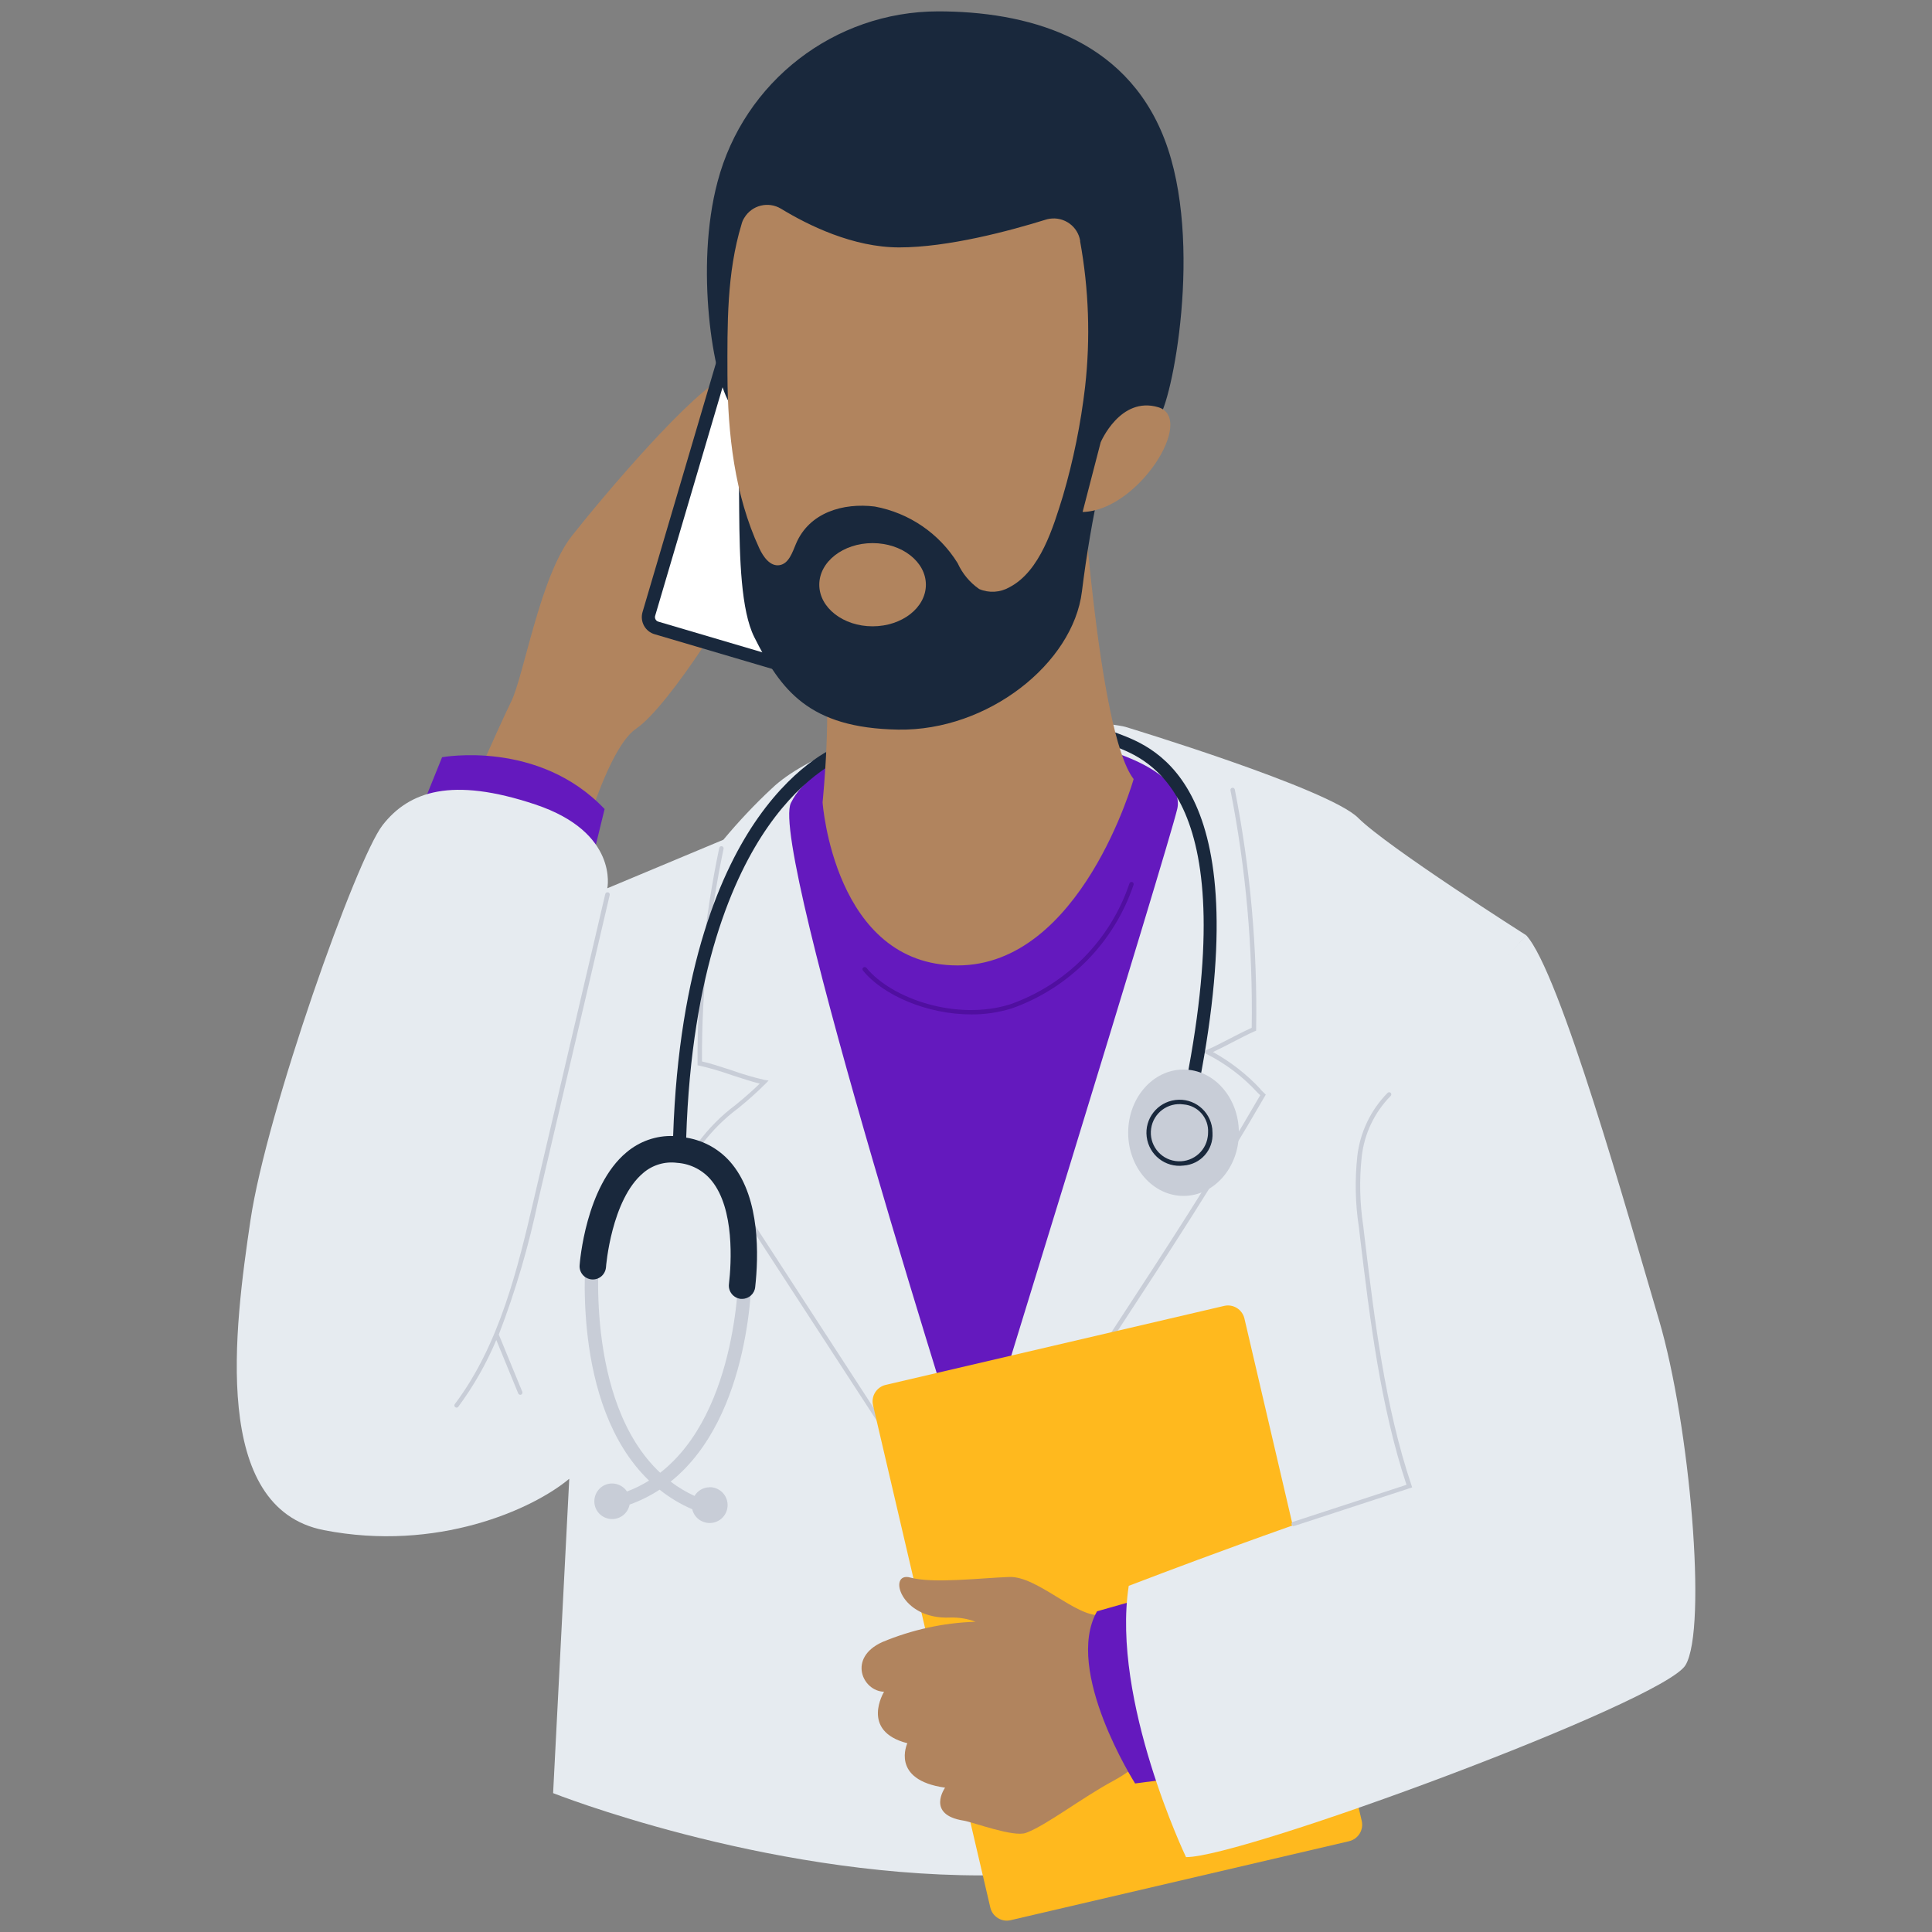
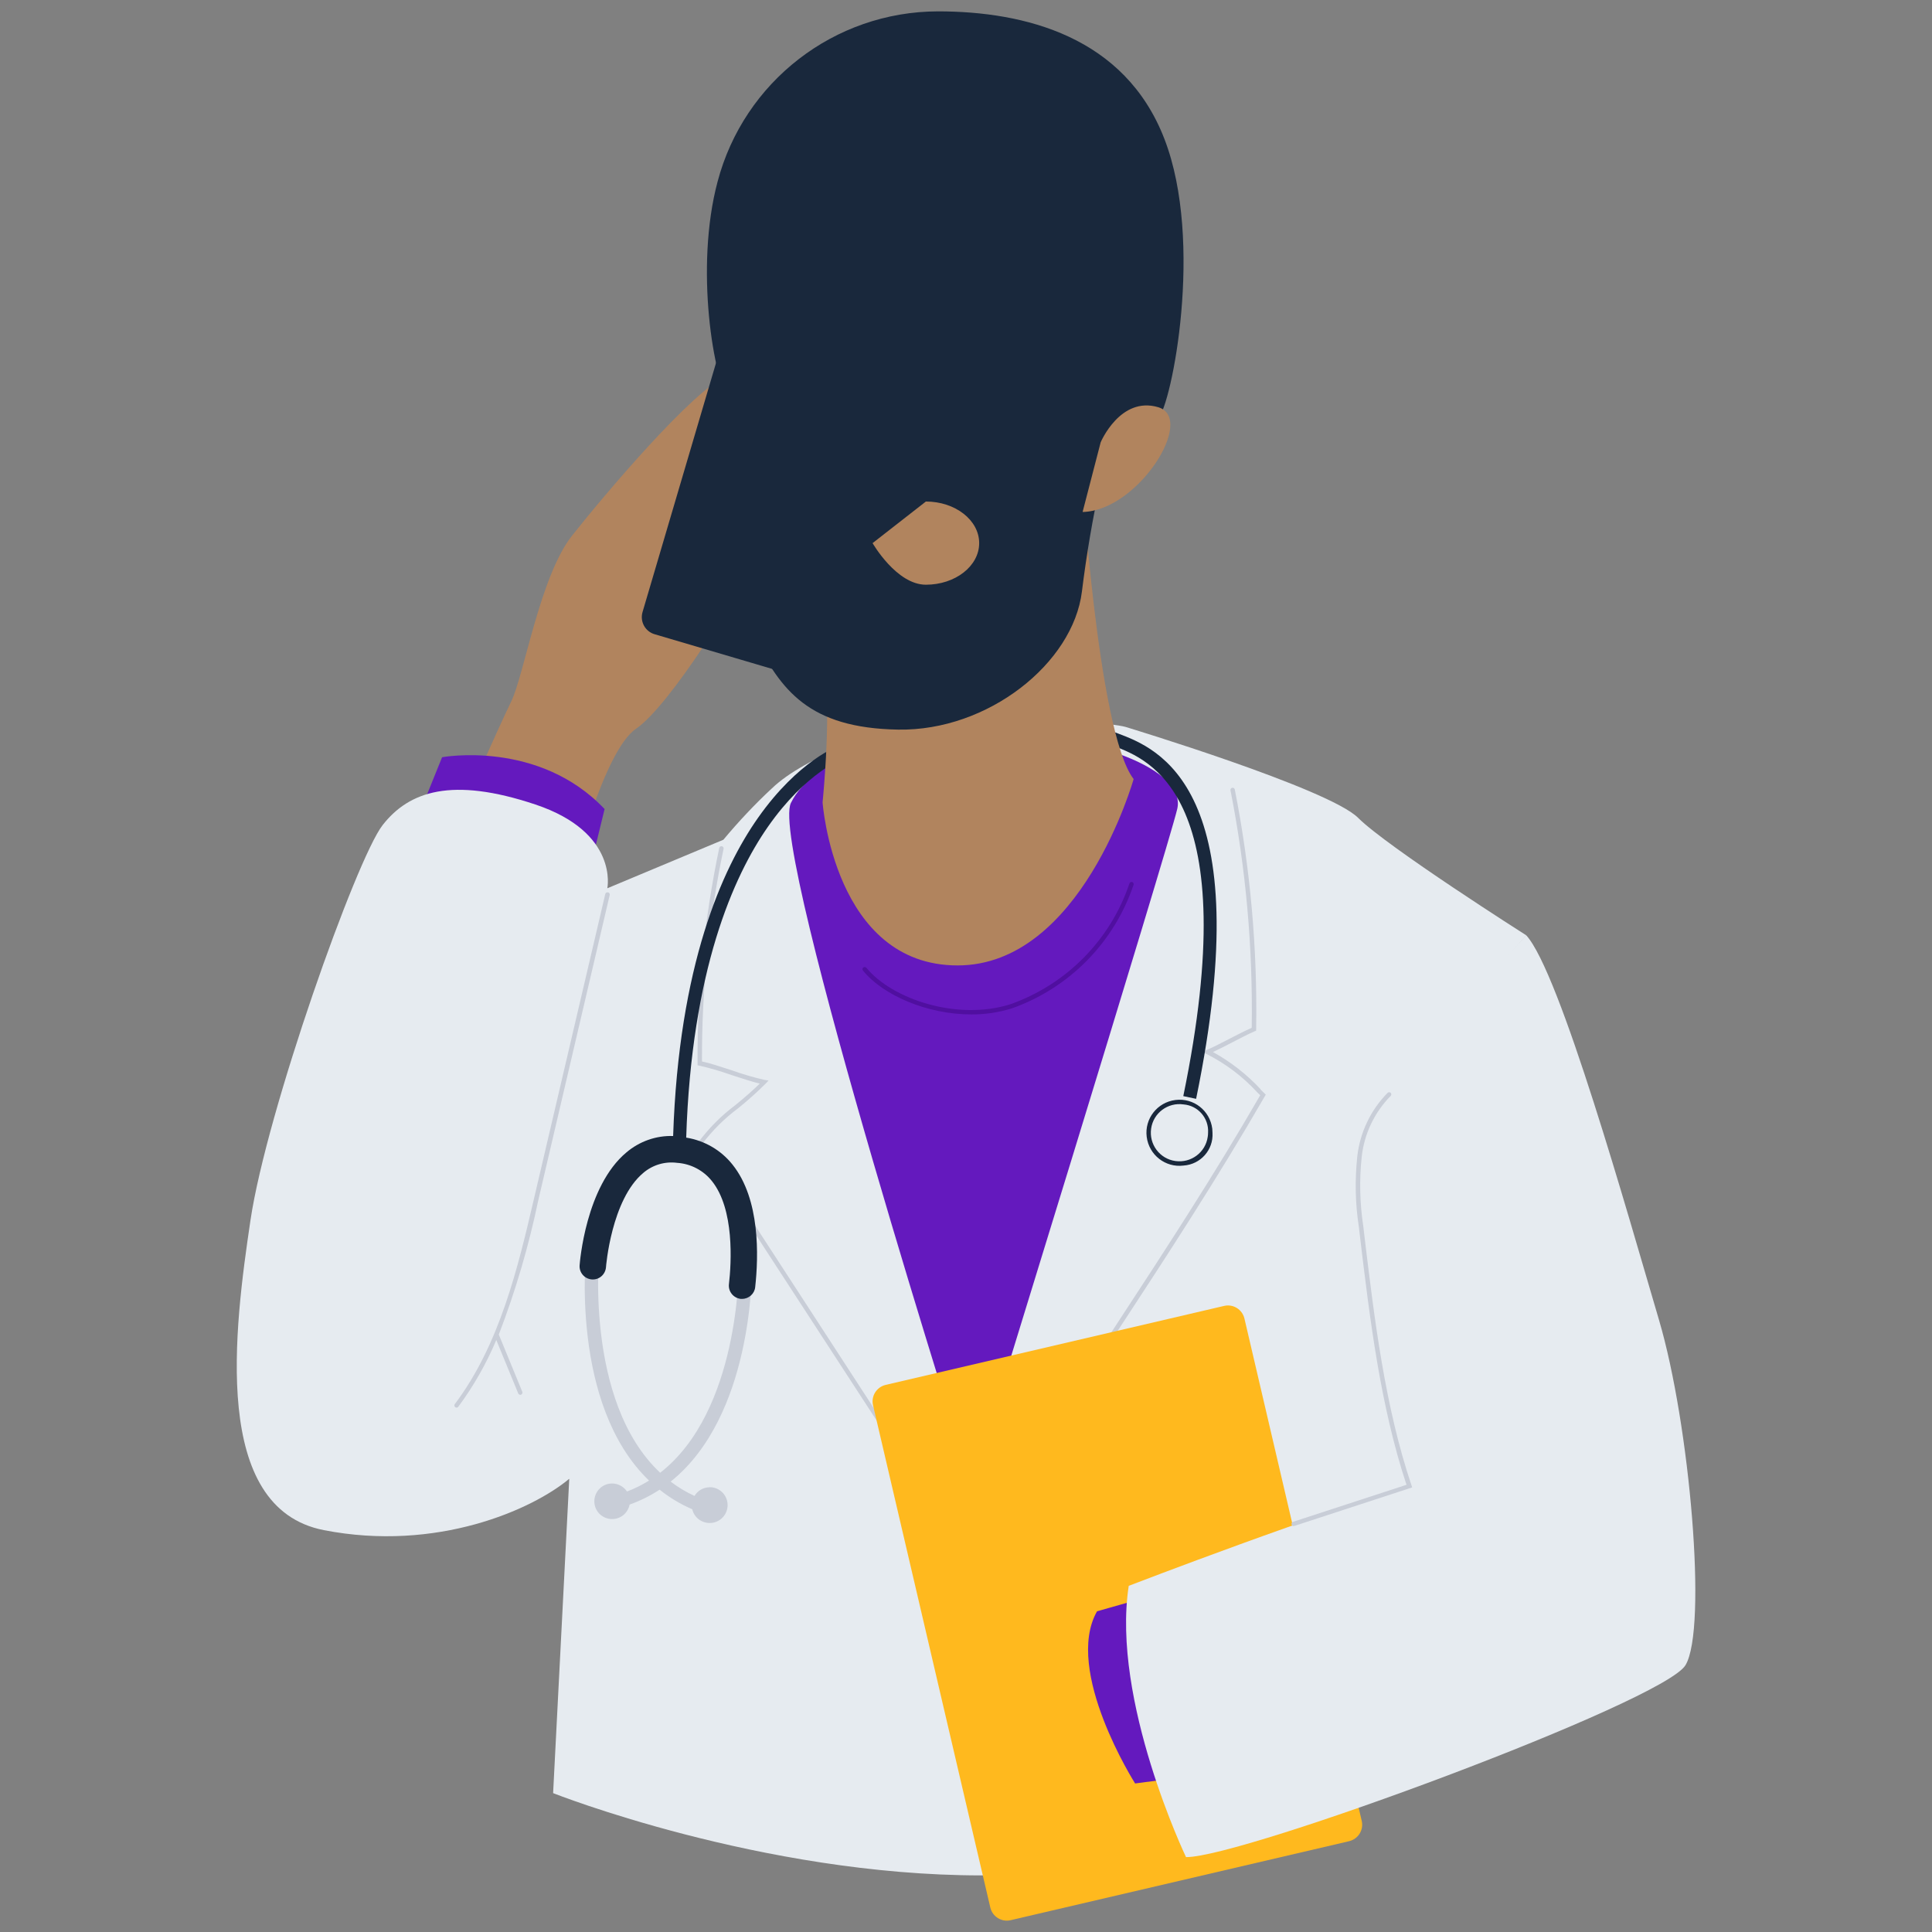
<svg xmlns="http://www.w3.org/2000/svg" id="Calque_1" viewBox="0 0 170 170">
  <rect x="0" y="0" width="170" height="170" fill="#808080" stroke="none" />
  <path id="Tracé_7540" d="M50.33,77.18s-7.98-.94-10.7-3.57c0,0,4.22-9.59,5.35-11.88s2.53-11.02,5.35-14.59,10.7-12.89,13.61-14.05,3.38,13.11,2.35,16.02-7.41,13.04-10.32,15.01-5.63,13.04-5.63,13.04" fill="#b1845e" />
  <path id="Tracé_7541" d="M77.28,28.47l-10.68-3.15c-.84-.25-1.72,.23-1.96,1.07h0l-8.1,27.46c-.25,.84,.23,1.72,1.07,1.96l10.68,3.15c.84,.25,1.72-.23,1.96-1.07h0l8.1-27.46c.25-.84-.23-1.72-1.07-1.96" fill="#19283c" />
-   <path id="Tracé_7542" d="M76.95,29.59l-10.68-3.15s-.08-.02-.12-.02c-.19,0-.35,.12-.4,.3l-8.1,27.46c-.07,.22,.06,.46,.28,.52h0l10.68,3.15s.08,.02,.12,.02c.19,0,.35-.12,.4-.3l8.1-27.46c.07-.22-.06-.46-.28-.52h0" fill="#fff" />
  <path id="Tracé_7543" d="M36.63,72.25l2.27-5.62s8.49-1.57,14.3,4.56l-1.46,5.97s-3.17-5.52-15.12-4.92" fill="#6419be" />
  <path id="Tracé_7544" d="M86.36,63.42c-8.49,.23-15.6,3.23-18.44,5.95-1.52,1.41-2.94,2.93-4.27,4.52l-10.21,4.27s1.03-4.91-6.33-7.37-11.12-1.16-13.44,1.81-10.21,25.2-11.63,34.77-3.49,25.33,6.46,27.27,18.35-1.81,21.59-4.52l-1.42,27.66s18.27,7.24,37.7,7.24,41.4-13.05,41.4-13.05c0,0-6.72-44.72-7.24-49.12s13.77-20.55,13.77-20.55c0,0-12.22-7.76-14.8-10.34s-20.47-8-20.47-8c0,0-2.87-.8-12.66-.54" fill="#e6ebf0" />
  <path id="Tracé_7545" d="M110.92,95.84c-1.21-1.3-2.63-2.41-4.19-3.27,.52-.24,1.1-.54,1.66-.83,.7-.36,1.42-.74,2.02-1l.12-.05v-.13c.12-7.08-.51-14.16-1.88-21.1-.03-.1-.13-.17-.24-.14-.09,.03-.16,.12-.14,.21,1.36,6.88,1.98,13.89,1.87,20.91-.59,.26-1.27,.61-1.93,.95-.7,.36-1.42,.74-2.03,1l-.4,.18,.4,.18c1.68,.85,3.19,1.99,4.46,3.38l.25,.24c-4.11,7.12-8.52,13.86-12.79,20.39-4.24,6.49-8.62,13.2-12.72,20.26-3.8-5.9-7.83-12.1-11.74-18.11-3.94-6.06-8.02-12.32-11.84-18.27,.9-1.18,1.96-2.24,3.16-3.13,.84-.68,1.65-1.4,2.41-2.16l.26-.27-.37-.06c-.95-.22-1.88-.49-2.8-.82-1.07-.35-2.09-.68-2.69-.8-.03-6.29,.61-12.56,1.9-18.72,.02-.11-.06-.21-.16-.22-.1-.02-.19,.04-.22,.14-1.31,6.24-1.95,12.59-1.91,18.97v.17l.17,.03c.95,.22,1.88,.49,2.8,.82,.96,.31,1.88,.61,2.5,.76-.66,.65-1.4,1.28-2.13,1.88-1.26,.94-2.37,2.06-3.3,3.32l-.07,.11,.07,.11c3.85,5.98,7.94,12.28,11.91,18.37s8.06,12.39,11.91,18.37h0s.04,.04,.06,.06h0s.06,.02,.09,.03c.04,0,.07-.01,.1-.03h0s.04-.04,.06-.06h0c4.14-7.17,8.57-13.96,12.87-20.52s8.74-13.37,12.88-20.54l.08-.13-.46-.45Z" fill="#c8cdd7" />
  <path id="Tracé_7546" d="M53.49,78.52c-.1-.02-.21,.04-.23,.14h0l-6.28,26.84c-1.4,6-3,12.8-6.97,18.06-.06,.09-.03,.21,.06,.27,.08,.05,.19,.04,.25-.04,1.35-1.82,2.47-3.79,3.35-5.88l1.93,4.7c.03,.07,.1,.12,.18,.12,.03,0,.05,0,.07-.01,.1-.04,.14-.15,.11-.25l-2.07-5.04h0c1.48-3.85,2.64-7.81,3.48-11.84l6.28-26.84c.02-.1-.04-.21-.14-.23" fill="#c8cdd7" />
  <path id="Tracé_7547" d="M85.39,64.26c-6.11-.16-13.86,2.39-15.8,6.4s15.9,59.97,15.9,59.97c0,0,17.32-56.1,18.1-59.46s-6.82-6.61-18.19-6.92" fill="#6419be" />
  <path id="Tracé_7548" d="M85.46,89.26c-3.9,0-7.77-1.7-9.52-3.85-.07-.08-.07-.2,.01-.27,.08-.07,.2-.07,.27,.01h.01c2.22,2.73,7.97,4.71,12.69,3.21,4.93-1.75,8.79-5.66,10.46-10.62,.03-.1,.14-.16,.24-.13,.1,.03,.15,.13,.13,.23-1.71,5.08-5.66,9.1-10.72,10.89-1.16,.36-2.37,.54-3.58,.53" fill="#500fa0" />
  <path id="Tracé_7549" d="M105.26,96.69l-1.14-.24c5.45-26.43-2.96-29.61-6.13-30.81-.23-.09-.44-.16-.61-.24l.46-1.07c.16,.07,.35,.14,.56,.22,3.42,1.29,12.49,4.73,6.85,32.13" fill="#19283c" />
-   <path id="Tracé_7550" d="M109.01,99.67c0,3.07-2.18,5.56-4.87,5.56s-4.87-2.49-4.87-5.56,2.18-5.56,4.87-5.56,4.87,2.49,4.87,5.56" fill="#c8cdd7" />
  <path id="Tracé_7551" d="M104.14,102.56c-1.59,.2-3.04-.93-3.24-2.53-.2-1.59,.93-3.04,2.53-3.24s3.04,.93,3.24,2.53c.01,.12,.02,.24,.02,.36,.09,1.5-1.05,2.78-2.55,2.88m0-5.38c-1.38-.2-2.66,.76-2.85,2.13-.2,1.38,.76,2.66,2.13,2.85,1.38,.2,2.66-.76,2.85-2.13,.02-.12,.03-.24,.03-.36,.08-1.28-.88-2.39-2.16-2.49" fill="#19283c" />
  <path id="Tracé_7552" d="M62.43,130.87c-.54,0-1.04,.29-1.32,.76-.74-.34-1.45-.77-2.1-1.26,7.19-5.75,7.15-18.21,7.15-18.83h-1.16c0,.16,.05,12.63-6.91,18.05-6.75-6.33-5.35-19.67-5.33-19.83l-1.15-.13c-.07,.66-1.47,13.95,5.5,20.65-.62,.38-1.27,.71-1.94,.96-.48-.72-1.45-.92-2.17-.45-.72,.48-.92,1.45-.45,2.17s1.45,.92,2.17,.45c.35-.23,.6-.6,.68-1.02,.93-.33,1.81-.77,2.64-1.31,.88,.7,1.84,1.28,2.87,1.72,.2,.85,1.05,1.37,1.9,1.17,.85-.2,1.37-1.05,1.17-1.9-.17-.71-.8-1.21-1.53-1.21" fill="#c8cdd7" />
  <path id="Tracé_7553" d="M73.9,65.58c-.15,.05-3.64,1.32-7.2,6.38-3.16,4.49-6.97,12.97-7.47,28-1.5-.05-2.97,.47-4.12,1.45-3.57,2.99-4.09,9.66-4.11,9.94-.04,.64,.45,1.19,1.09,1.23,.63,.04,1.17-.43,1.23-1.06,0-.06,.47-5.97,3.29-8.32,.82-.7,1.9-1.02,2.97-.88,1.2,.08,2.31,.66,3.06,1.6,1.99,2.48,1.72,7.17,1.5,9.08-.07,.64,.39,1.21,1.03,1.29,.04,0,.09,0,.13,0,.59,0,1.09-.45,1.15-1.03,.3-2.72,.45-7.74-2-10.79-1.01-1.27-2.46-2.11-4.07-2.37,.47-14.72,4.15-22.99,7.19-27.35,3.35-4.81,6.67-6.04,6.7-6.05l-.38-1.1Z" fill="#19283c" />
  <path id="Tracé_7554" d="M119.82,160.22l-10.32-44.2c-.19-.8-.99-1.3-1.79-1.11l-29.78,6.95c-.8,.19-1.3,.99-1.11,1.79l10.32,44.2c.19,.8,.99,1.3,1.79,1.11l29.78-6.95c.8-.19,1.3-.99,1.11-1.79" fill="#ffb91e" />
-   <path id="Tracé_7555" d="M83.16,157.3c-4.85-.68-3.32-3.91-3.32-3.91-4.18-1.07-2.05-4.53-2.05-4.53-1.9-.05-3.22-2.98-.16-4.37,2.61-1.09,5.39-1.7,8.21-1.79-.71-.27-1.47-.39-2.22-.37-4.46,.21-5.52-4.07-3.53-3.52s6.24,.04,8.71-.05,5.88,3.55,8.05,3.36,6.42-1.13,6.42-1.13c-.16,.58-.27,1.17-.34,1.77-.08,.64,0,1.3,.24,1.9,0,0,6.8,7.85,.56,9.11-3.09,.62-3.53,1.72-5.77,2.93-2.8,1.51-5.91,3.93-7.69,4.58-1.1,.4-4.65-.95-5.48-1.08-3.33-.52-1.63-2.9-1.63-2.9" fill="#b1845e" />
  <path id="Tracé_7556" d="M105.89,156.14l-6.01,.79s-6.31-9.93-3.35-15.15l5.92-1.68s-2.96,5.93,3.44,16.04" fill="#6419be" />
  <path id="Tracé_7557" d="M134.29,82.29c2.97,3.23,8.98,24.69,11.69,33.86,2.71,9.18,4.27,27.14,2.33,30.37s-39.04,16.95-43.95,16.89c0,0-6.59-13.78-5.04-23.87,0,0,17.82-6.85,24.81-8.66,0,0-4.51-24.95-4.51-28.82s14.68-19.78,14.68-19.78" fill="#e6ebf0" />
  <path id="Tracé_7558" d="M113.83,134.29c-.11,0-.19-.09-.19-.2,0-.08,.05-.15,.13-.18l9.99-3.26c-2.3-6.95-3.22-14.55-4.1-21.9l-.09-.78c-.32-2.06-.36-4.15-.14-6.22,.24-2.11,1.18-4.08,2.67-5.59,.08-.07,.2-.07,.27,0,.07,.08,.07,.2,0,.27-1.43,1.45-2.33,3.34-2.55,5.36-.22,2.04-.17,4.09,.14,6.12l.09,.78c.89,7.4,1.81,15.05,4.15,22.01l.06,.18-10.37,3.39s-.04,0-.06,0" fill="#c8cdd7" />
  <path id="Tracé_7559" d="M95.1,40.62s1.45,23.81,4.65,27.93c0,0-4.62,16.4-15.49,16.4s-11.88-14.35-11.88-14.35c0,0,.91-8.96,0-12.25l22.73-17.73Z" fill="#b1845e" />
  <path id="Tracé_7560" d="M82.53,1c-9.12,.02-17.07,6.18-19.39,14.99-2.01,7.52-.39,17.45,1.16,19.65s-.26,15.77,2.07,20.42,4.78,8.01,12.67,8.14c7.88,.13,15.38-5.82,16.16-12.15,.78-6.33,2.33-13.96,3.75-15.25s1.81,1.16,2.97,0,4.05-15.49,.54-24.57c-3.48-9.02-12.3-11.23-19.93-11.23" fill="#19283c" />
  <path id="Tracé_7561" d="M96.85,38.92s1.72-4.08,5.06-3.09-1.77,9.12-6.65,9.22l1.59-6.13Z" fill="#b1845e" />
-   <path id="Tracé_7562" d="M95.05,21.21c-.2-1.29-1.41-2.16-2.7-1.96-.11,.02-.23,.04-.34,.08-3.15,.98-8.58,2.44-12.89,2.44-4.06,0-8.01-1.95-10.39-3.4-1.12-.68-2.57-.32-3.24,.8-.11,.17-.19,.36-.24,.56-1.31,4.32-1.25,8.83-1.24,13.29,.02,5.13,.63,10.55,2.8,15.22,.35,.76,.96,1.62,1.78,1.49s1.13-1.12,1.45-1.88c1.17-2.77,4.16-3.62,6.93-3.28,3.03,.56,5.68,2.37,7.3,4.99,.41,.91,1.07,1.7,1.89,2.27,.86,.37,1.84,.31,2.65-.15,2.73-1.41,3.87-5.3,4.72-8.04,.92-3.14,1.57-6.35,1.95-9.6,.48-4.27,.33-8.59-.44-12.82" fill="#b1845e" />
-   <path id="Tracé_7563" d="M76.78,47.79c-2.59,0-4.69,1.64-4.69,3.66s2.1,3.66,4.69,3.66,4.69-1.64,4.69-3.66-2.1-3.66-4.69-3.66" fill="#b1845e" />
+   <path id="Tracé_7563" d="M76.78,47.79s2.1,3.66,4.69,3.66,4.69-1.64,4.69-3.66-2.1-3.66-4.69-3.66" fill="#b1845e" />
</svg>